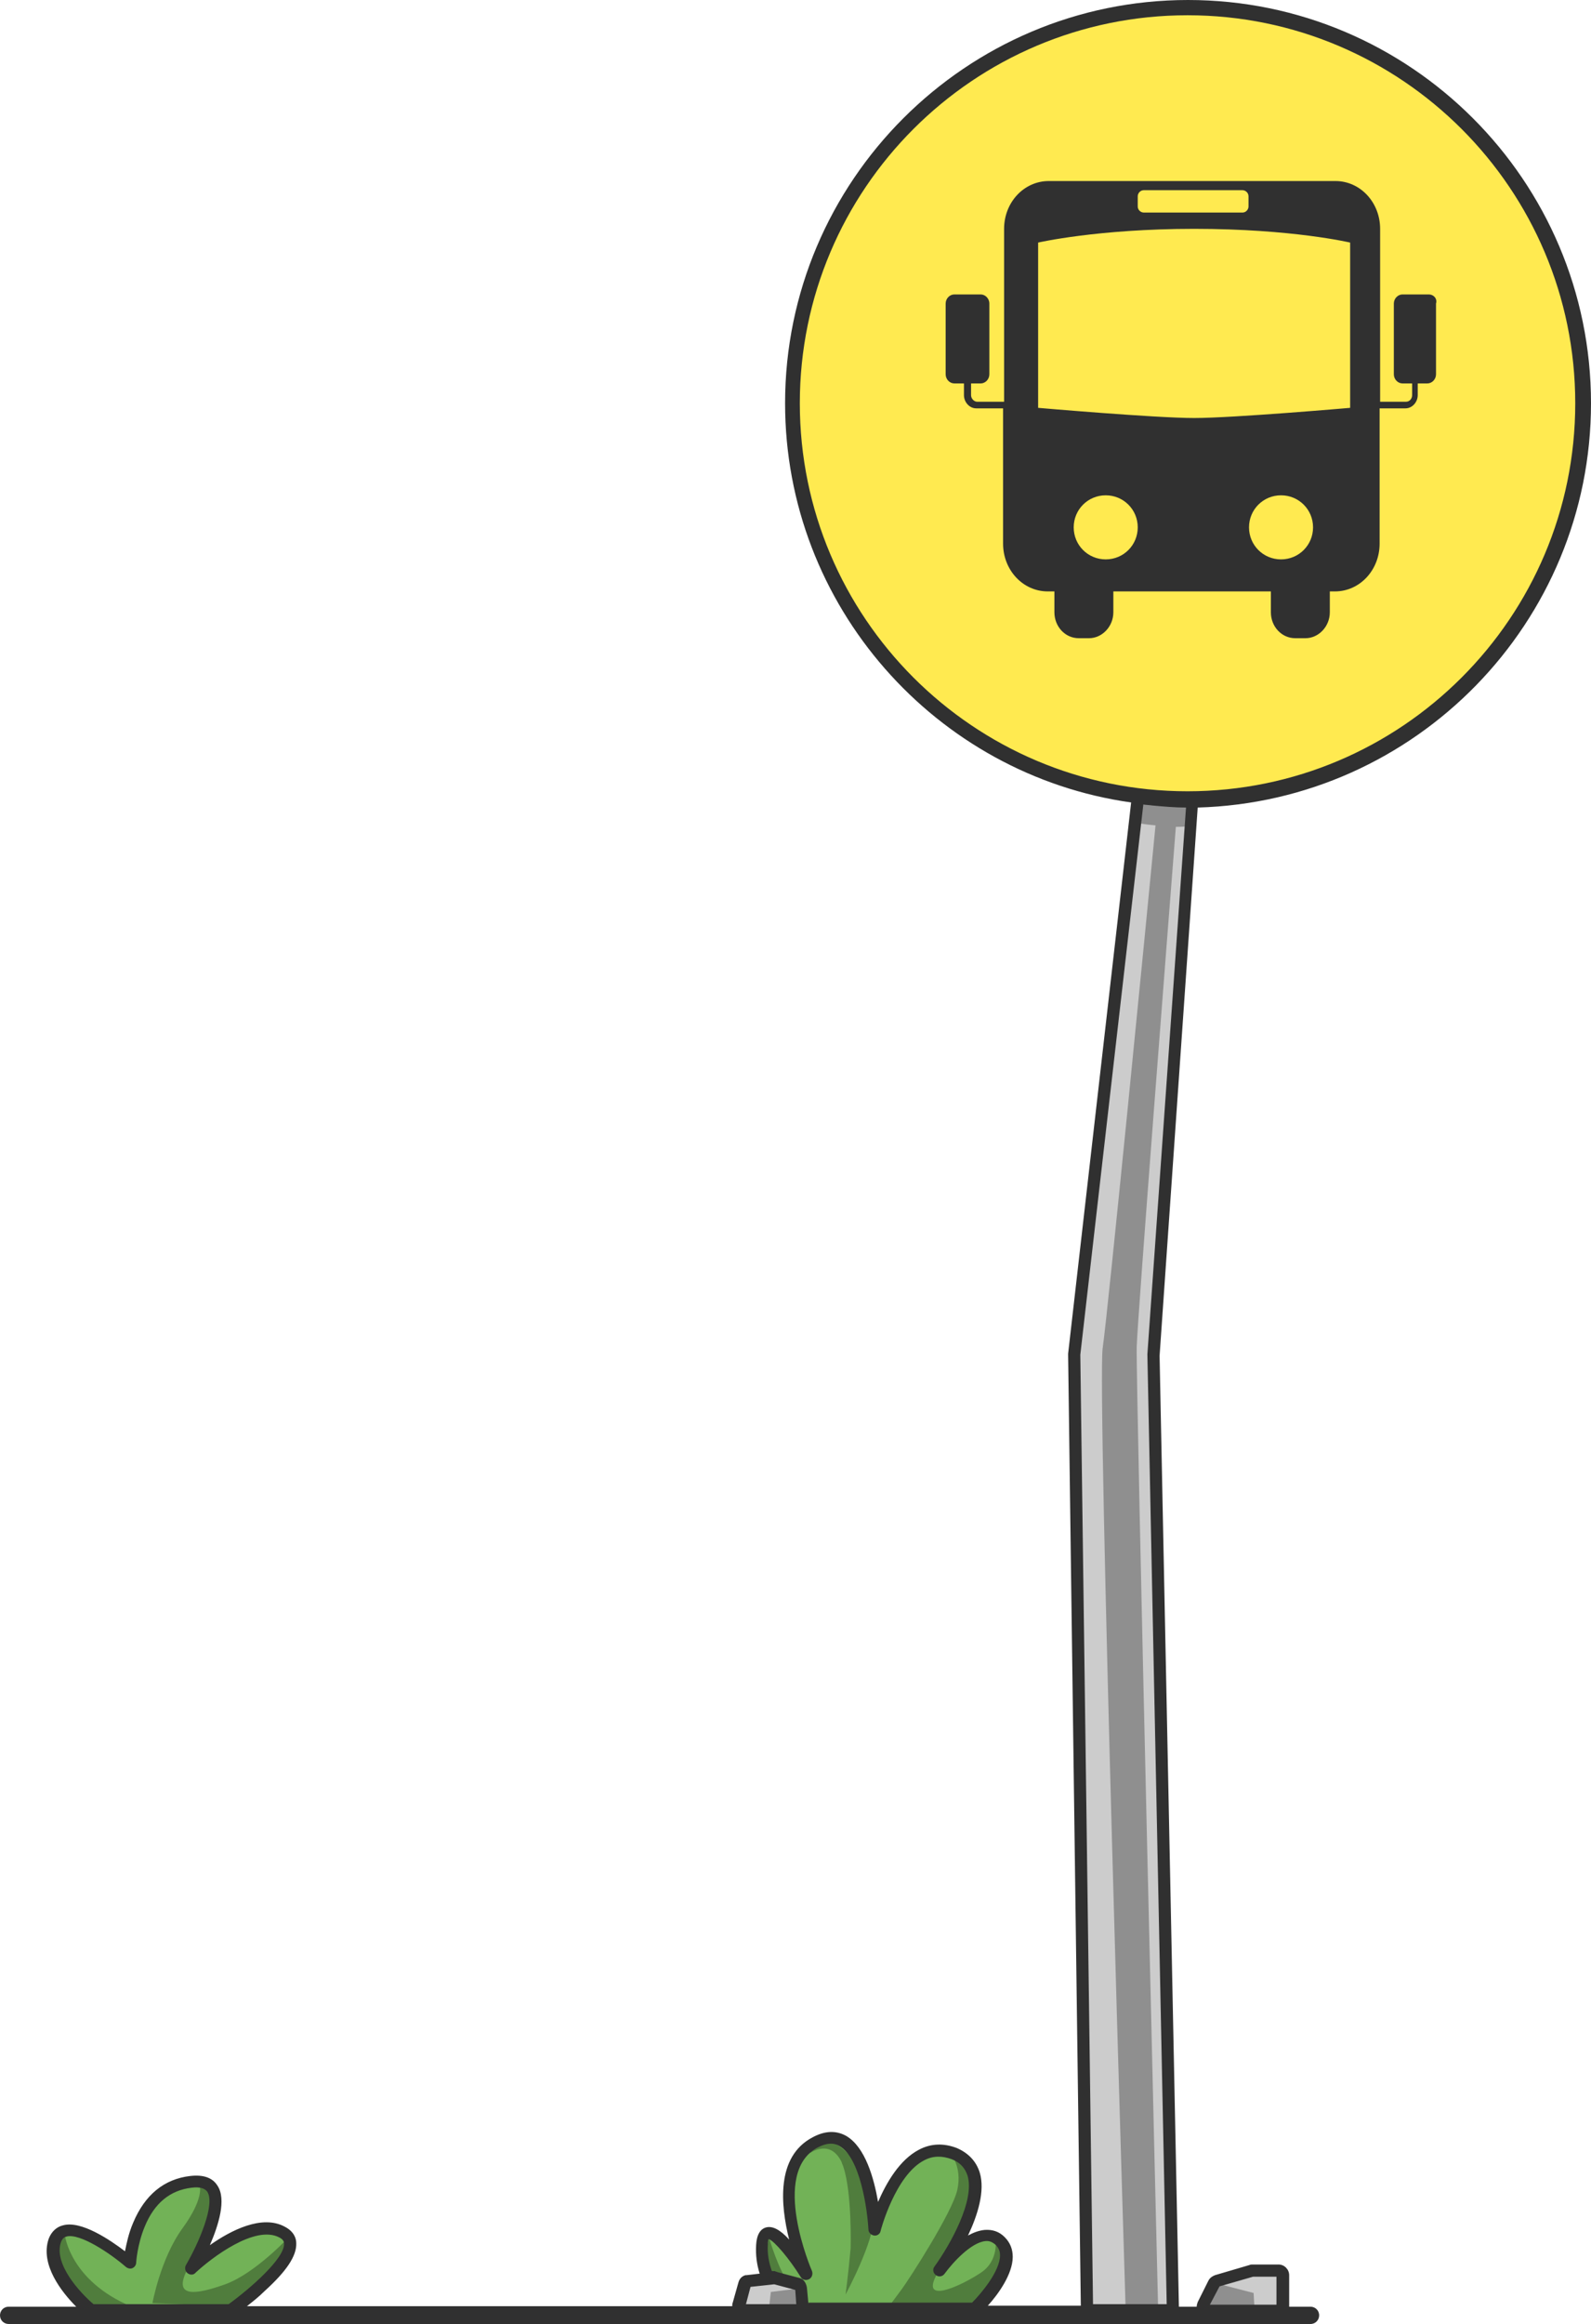
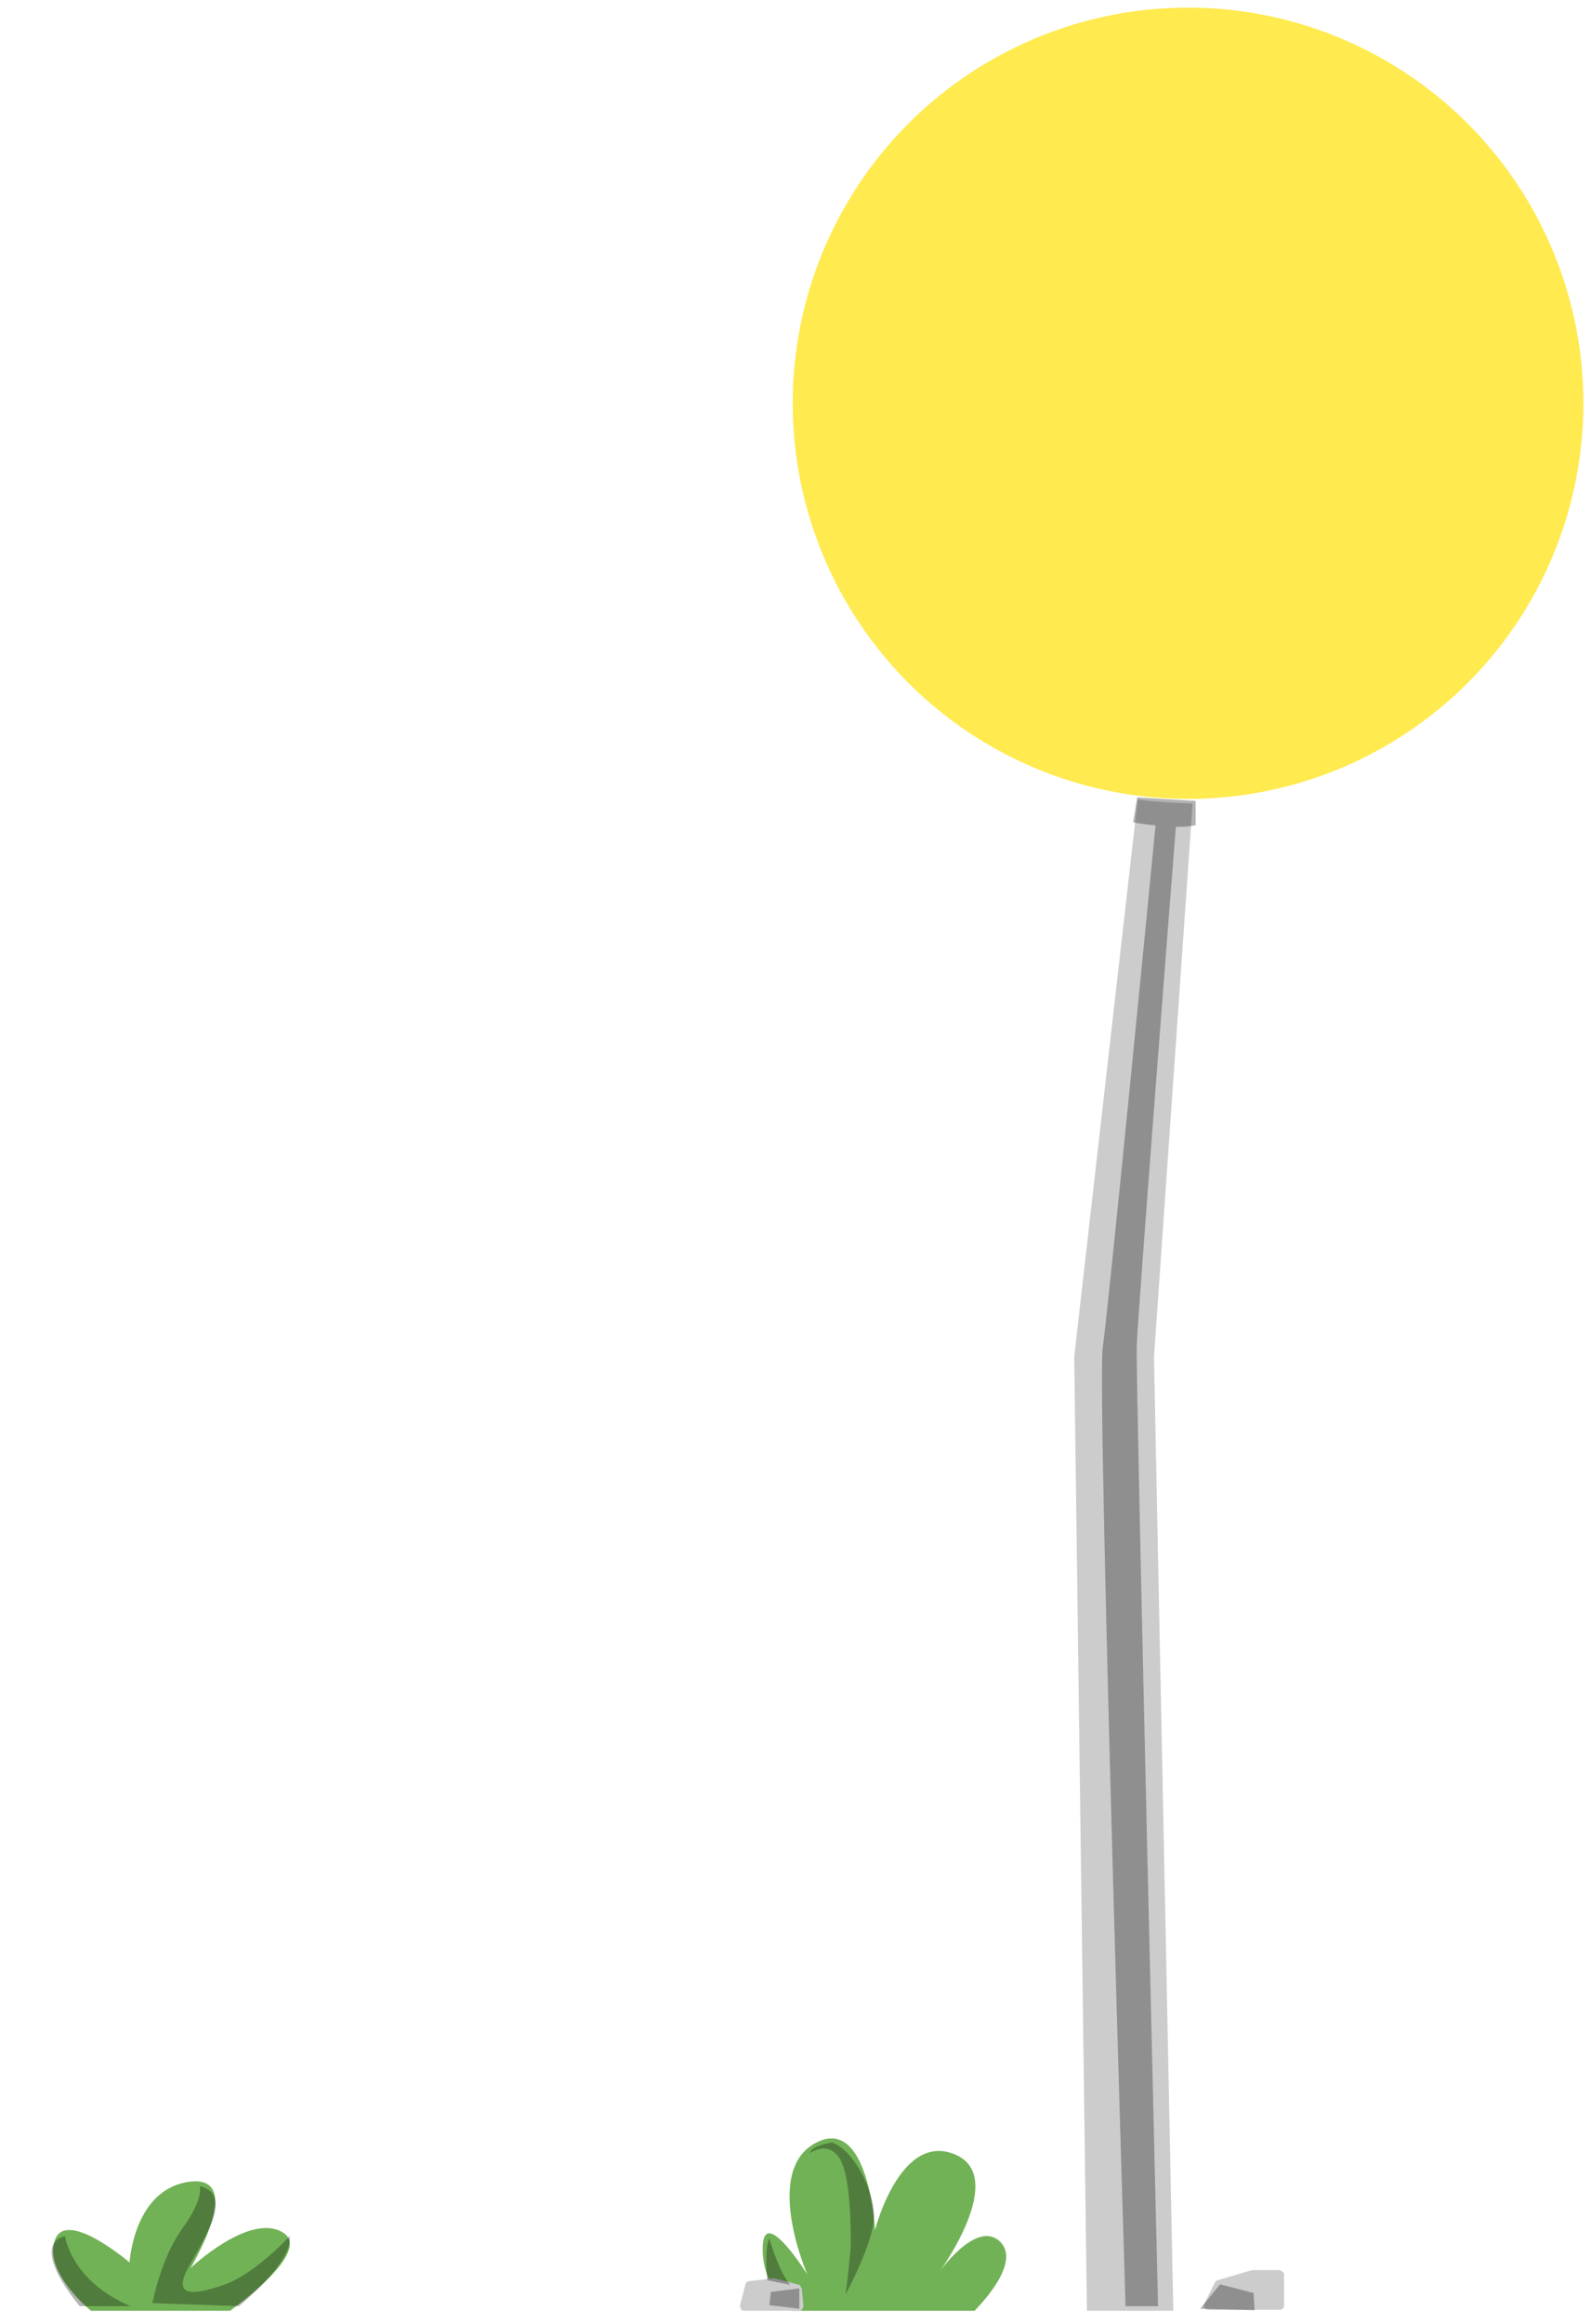
<svg xmlns="http://www.w3.org/2000/svg" height="457.0" preserveAspectRatio="xMidYMid meet" version="1.0" viewBox="0.0 0.0 313.1 457.0" width="313.1" zoomAndPan="magnify">
  <g fill="#72B257" id="change1_1">
    <path d="M196.8,440.8c-4.6-4.4-11.9,5.9-11.9,5.9s13.7-18.8,2.9-23.1c-10.7-4.3-15.6,14.9-15.6,14.9 s-1.2-22.7-11.7-17.1s-1.6,25.9-1.6,25.9s-8.4-13.5-8.8-5.7c-0.4,7.8,5.7,12.8,5.7,12.8h36C191.8,454.3,201.3,445.2,196.8,440.8z" />
    <path d="M55.5,438.9c-6.6-3.7-18,7.1-18,7.1s10.9-18.2,0-17c-11.2,1.3-12,15.9-12,15.9s-12.5-10.7-14.7-4.4 c-2.3,6.3,7.1,13.9,7.1,13.9h27.4C45.3,454.3,62.1,442.6,55.5,438.9z" />
  </g>
  <g fill="#CCC" id="change2_1">
    <path d="M223.9,157.2l-12.5,109.6l2.5,187.6h17l-3.8-187.6l7.6-108.8C231,157.9,227.4,157.7,223.9,157.2z" />
    <path d="M251.7,446.4h-5.1c-0.1,0-0.2,0-0.2,0l-6.8,2c-0.2,0.1-0.4,0.2-0.5,0.4l-2.1,4.2c-0.3,0.6,0.1,1.2,0.8,1.2 h14.1c0.5,0,0.8-0.4,0.8-0.8v-6.3C252.5,446.8,252.1,446.4,251.7,446.4z" />
    <path d="M157.3,449.3l-4.6-1.2c-0.1-0.1-0.3-0.1-0.4-0.1l-5.1,0.6c-0.2,0.1-0.4,0.3-0.5,0.6l-1,3.9 c-0.2,0.6,0.2,1.3,0.6,1.3h11.1c0.4,0,0.7-0.5,0.7-1.1l-0.3-3.2C157.6,449.7,157.5,449.4,157.3,449.3z" />
  </g>
  <g id="change3_1" opacity=".3">
    <path d="M151.4 453.3L157.3 454 157.3 450 151.7 450.7z" />
    <path d="M223,161.7c0,0,1.9,0.4,4.4,0.6c-1.9,19.8-9.4,96-10.4,102.8c-1.1,7.8,4.5,188.4,4.5,188.4h6.4c0,0-4.4-181.5-4.2-188.7 c0.2-6.2,6.1-81.8,7.7-102.2c1.4,0,2.7-0.1,3.9-0.3v-4.8l-11.5-0.7L223,161.7z" />
    <path d="M246.7 450.9L240.1 449.2 236.2 454 246.9 454.3z" />
    <path d="M12.8,439.7c-7.3,2,2.9,13.8,2.9,13.8h10C13.9,448.5,12.8,439.7,12.8,439.7z" />
    <path d="M44.3,449.2c-5.9,2.1-10.1,2.6-7.6-2.6c2.6-5.2,9.9-15,2.6-16.7c0,0,0.9,2.4-3.4,8.3s-5.9,14.7-5.9,14.7l17,0.6 c0,0,10.8-8.7,10-13.8C57.1,439.7,50.2,447.1,44.3,449.2z" />
    <path d="M151.4,440.2c-1.1,2.1-0.4,8.2-0.4,8.2l4.5,0.9C153.3,446.8,151.4,440.2,151.4,440.2z" />
-     <path d="M195.9,440.2c0,0,0.8,4.4-3,6.8c-3.8,2.5-12.1,6.4-8.4,0c3.7-6.4,14.5-19.4,2.5-23.6c0,0,2.4,2.6,1.4,7.2 c-1,4.5-9.5,17.6-10.9,19.5s-2.6,3.5-2.6,3.5L193,454c0,0,3.3-2.6,4.1-6.8C197.9,442.9,198.2,441.4,195.9,440.2z" />
    <path d="M163.7,421.3c0,0-4.1,0.6-4.3,2.1c0,0,3.9-2.9,6.2,1.7c0.1,0.4,0.3,0.7,0.4,1.1c1.7,5.2,1.4,15.9,1.4,15.9 c-0.5,5.5-1,9.1-1,9.1s5.6-10.3,5.6-15.4C172,430.5,167.8,422.6,163.7,421.3z" />
  </g>
  <g id="change4_2">
    <path d="M151.7,332.8L151.7,332.8L151.7,332.8z" fill="#303030" />
  </g>
  <g id="change5_1">
    <circle cx="233.8" cy="79.3" fill="#FFEA50" r="77.8" />
  </g>
  <g fill="#303030" id="change4_1">
-     <path d="M313.1,79.3c0-43.8-35.6-79.3-79.3-79.3s-79.3,35.6-79.3,79.3c0,39.9,29.7,73.1,68.1,78.5l-12.4,108.4 c0,0.1,0,0.1,0,0.2l2.5,187h-18.3c2-2.2,4.9-6.2,4.9-9.6c0-1.5-0.5-2.8-1.6-3.9c-1.1-1.1-2.4-1.5-3.9-1.4c-1.1,0.1-2.2,0.5-3.3,1.1 c1.9-4,3.4-8.8,2.3-12.4c-0.7-2.2-2.2-3.8-4.5-4.8c-2.6-1-5.1-0.9-7.4,0.3c-3.9,2-6.5,6.6-8.1,10.3c-0.8-4.6-2.5-10.8-6.3-13 c-2-1.1-4.2-1-6.6,0.3c-7.2,3.8-6.3,13.3-4.6,20.1c-1.8-2-3.3-2.7-4.5-2.4c-1.2,0.3-1.9,1.5-2,3.5c-0.1,1.9,0.1,3.7,0.7,5.6 l-2.6,0.3c-0.1,0-0.1,0-0.2,0c-0.7,0.2-1.2,0.7-1.4,1.5l-1.1,3.9c-0.1,0.2-0.1,0.5-0.1,0.7H48.6c1-0.8,2.3-1.8,3.5-3 c4.3-3.9,6.3-6.9,6.2-9.4c0-1-0.5-2.3-2.2-3.2c-4.5-2.5-10.7,0.7-14.8,3.6c1.7-3.9,3.3-9,1.5-11.7c-1-1.6-2.8-2.2-5.4-1.9 c-5.1,0.6-8.9,3.7-11.2,9.2c-0.9,2.1-1.3,4.1-1.6,5.6c-2.9-2.2-8.6-6.1-12.2-5.1c-1.3,0.3-2.3,1.3-2.8,2.6 c-1.8,5.1,2.6,10.6,5.4,13.4H1.7c-1,0-1.7,0.8-1.7,1.7c0,1,0.8,1.7,1.7,1.7h256.2c1,0,1.7-0.8,1.7-1.7c0-1-0.8-1.7-1.7-1.7h-4.2 v-6.2c0-1.1-0.9-2.1-2.1-2.1h-5.1c-0.2,0-0.4,0-0.6,0.1l-6.8,2c-0.5,0.2-1,0.5-1.3,1.1l-2.1,4.2c-0.1,0.3-0.2,0.6-0.2,0.9h-3.5 l-3.8-187l7.5-107.8C278.6,157.6,313.1,122.4,313.1,79.3z M12,440.9c0.3-0.8,0.7-1,1.1-1.1c2.6-0.7,8.6,3.3,11.7,6 c0.4,0.3,0.9,0.4,1.3,0.2c0.4-0.2,0.7-0.6,0.7-1.1c0,0,0.2-3.5,1.7-7.1c1.9-4.6,5-7.1,9.2-7.6c1.6-0.2,2.6,0.1,3.1,0.8 c1.6,2.5-1.7,10.1-4.2,14.4c-0.3,0.5-0.2,1.2,0.3,1.6c0.5,0.4,1.2,0.4,1.6-0.1c3-2.8,11.7-9.5,16.5-6.9c0.8,0.4,0.9,0.9,0.9,1.2 c0.1,2.9-6.5,8.7-10.9,11.9H18.4C15.8,450.9,10.5,445.2,12,440.9z M146.8,453.1l0.9-3.4l3.7-0.4c0,0,0,0,0,0l0.9-0.1 c0,0,0.1,0,0.1,0l4.1,1.1l0.2,2.8H146.8z M159.1,453.1l-0.3-3.2c-0.1-0.7-0.4-1.3-0.9-1.7c-0.1-0.1-0.3-0.1-0.4-0.2l-4.5-1.2 c-0.2-0.1-0.4-0.1-0.5-0.2c-0.2,0-0.4,0-0.6,0l0,0c-0.6-1.7-0.9-3.4-0.8-5.1c0-0.7,0.1-1.1,0.2-1.2c1.1,0.4,4,3.8,6.3,7.5 c0.3,0.5,1,0.7,1.6,0.4c0.6-0.3,0.8-1,0.6-1.6c-0.1-0.2-8.3-19.3,1.1-24.3c1.7-0.9,3.1-1,4.3-0.3c4.1,2.3,5.5,12.6,5.7,16.4 c0,0.6,0.5,1.1,1.1,1.2c0.6,0.1,1.2-0.3,1.3-0.9c0-0.1,2.9-11,8.6-13.9c1.7-0.9,3.5-0.9,5.4-0.2c1.6,0.6,2.6,1.7,3.1,3.2 c1.5,4.9-3.4,13.6-6.5,17.9c-0.4,0.5-0.3,1.3,0.3,1.7c0.5,0.4,1.3,0.3,1.7-0.3c1.7-2.3,5.2-6.1,8-6.4c0.8-0.1,1.4,0.2,2,0.7 c0.6,0.6,0.9,1.2,0.9,2.1c0,3.1-3.7,7.5-5.5,9.3H159.1z M240,449.6l6.6-1.9h4.6v5.5h-13.1L240,449.6z M225.8,266.3c0,0,0,0.1,0,0.1 l3.8,186.7h-14.5l-2.5-186.7L225,158.2c0,0,0,0,0,0c0.6,0.1,1.2,0.1,1.8,0.2c2.2,0.2,4.4,0.4,6.6,0.4L225.8,266.3z M157.4,79.3 c0-42.1,34.2-76.3,76.3-76.3s76.3,34.2,76.3,76.3c0,42.1-34.2,76.3-76.3,76.3S157.4,121.4,157.4,79.3z" />
-     <path d="M281.2,57.9H276c-0.9,0-1.7,0.8-1.7,1.8v13.9c0,1,0.8,1.8,1.7,1.8h1.9v2.3c0,0.7-0.5,1.3-1.2,1.3h-5.1V45 c0-5.2-3.9-9.4-8.8-9.4h-56.4c-4.9,0-8.8,4.2-8.8,9.4V79h-5.3c-0.6,0-1.2-0.6-1.2-1.3v-2.3h1.9c0.9,0,1.7-0.8,1.7-1.8V59.7 c0-1-0.8-1.8-1.7-1.8h-5.2c-0.9,0-1.7,0.8-1.7,1.8v13.9c0,1,0.8,1.8,1.7,1.8h1.9v2.3c0,1.4,1.1,2.6,2.4,2.6h5.3v26.6 c0,5.2,3.9,9.4,8.8,9.4h1.3v4.1c0,2.8,2.1,5.1,4.8,5.1h2c2.6,0,4.8-2.3,4.8-5.1v-4.1h31v4.1c0,2.8,2.1,5.1,4.8,5.1h2 c2.6,0,4.8-2.3,4.8-5.1v-4.1h1c4.9,0,8.8-4.2,8.8-9.4V80.3h5.1c1.3,0,2.4-1.2,2.4-2.6v-2.3h1.9c0.9,0,1.7-0.8,1.7-1.8V59.7 C282.9,58.7,282.1,57.9,281.2,57.9z M223.9,38.6c0-0.6,0.5-1.2,1.2-1.2h19.4c0.6,0,1.2,0.5,1.2,1.2v2c0,0.6-0.5,1.2-1.2,1.2h-19.4 c-0.6,0-1.2-0.5-1.2-1.2V38.6z M217.6,110c-3.5,0-6.3-2.8-6.3-6.3c0-3.5,2.8-6.3,6.3-6.3s6.3,2.8,6.3,6.3 C223.9,107.2,221.1,110,217.6,110z M252.1,110c-3.5,0-6.3-2.8-6.3-6.3c0-3.5,2.8-6.3,6.3-6.3s6.3,2.8,6.3,6.3 C258.4,107.2,255.6,110,252.1,110z M265.7,80.2c0,0-23,2-30.7,2c-7.7,0-30.7-2-30.7-2V47.7c0,0,11.7-2.7,30.7-2.7 c19.3,0,30.7,2.7,30.7,2.7V80.2z" />
-   </g>
+     </g>
</svg>